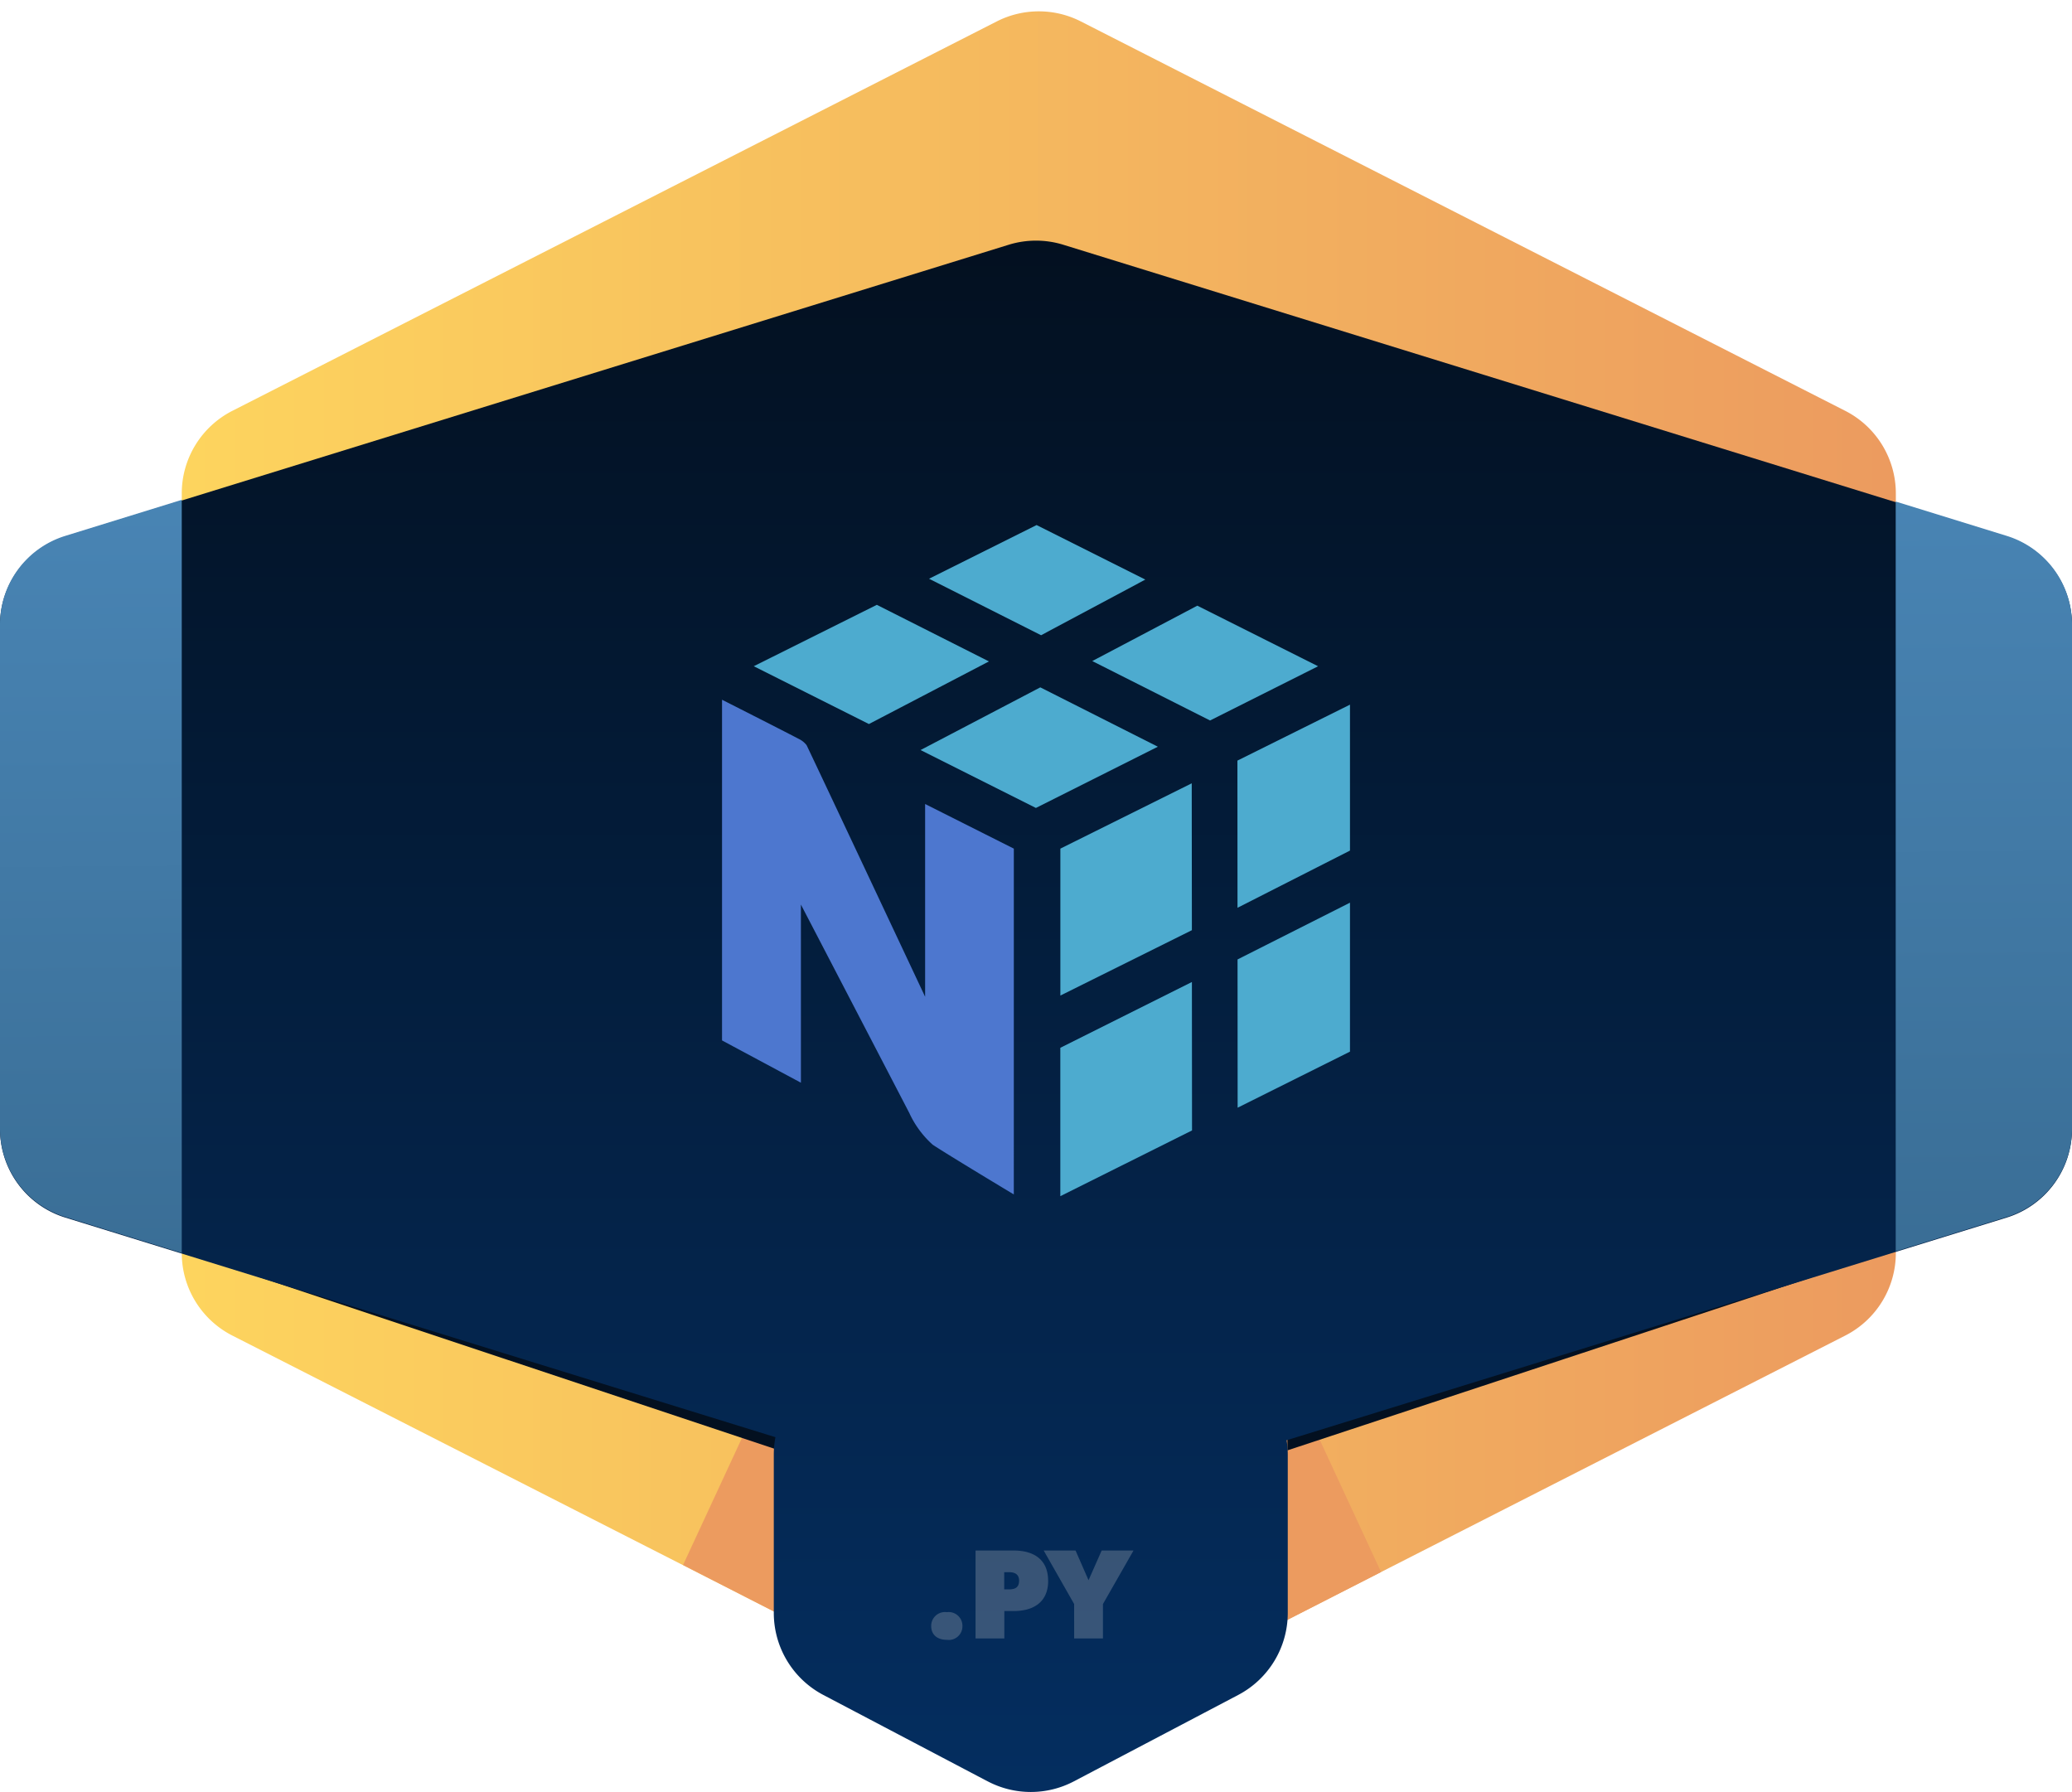
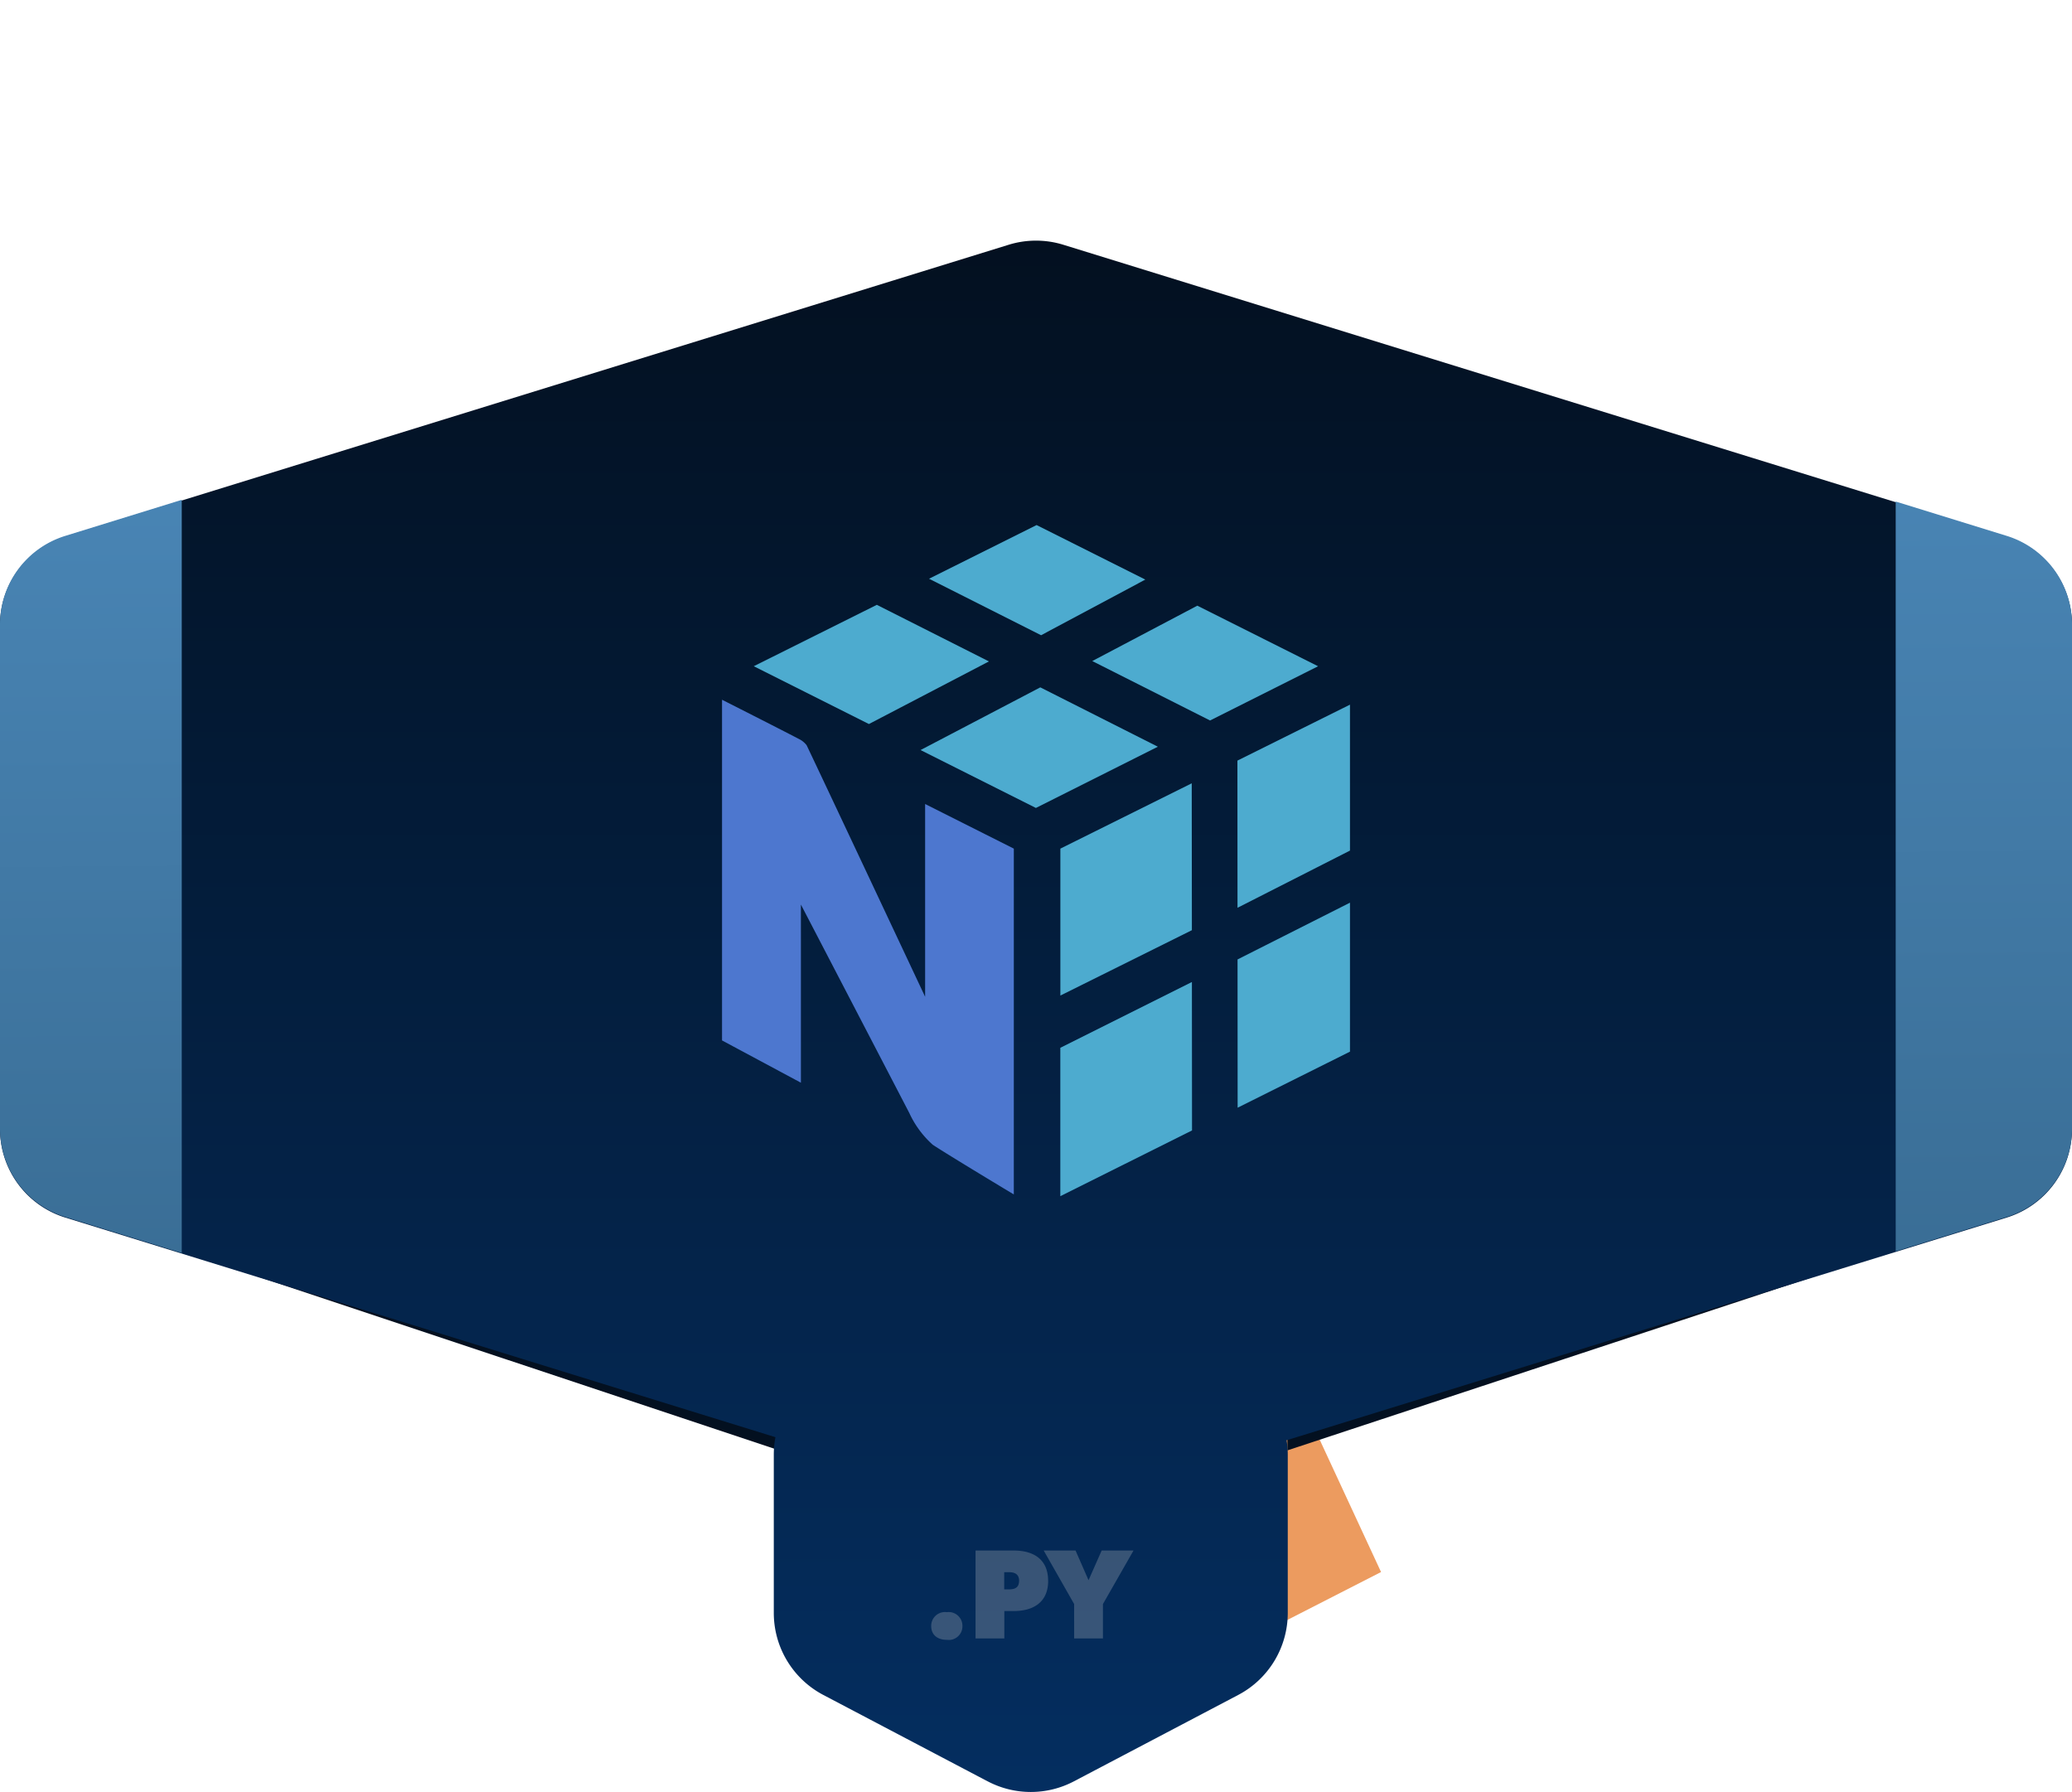
<svg xmlns="http://www.w3.org/2000/svg" width="178.906" height="154.717" viewBox="0 0 178.906 154.717">
  <defs>
    <style>.a{fill:url(#a);}.b{fill:#ec9b5f;}.c{fill:#031020;}.d{fill:url(#b);}.e{fill:url(#c);}.f{fill:#d6d6d6;opacity:0.25;}.g{fill:#4dabcf;}.h{fill:#4d77cf;}</style>
    <linearGradient id="a" x1="0.5" x2="0.5" y2="1" gradientUnits="objectBoundingBox">
      <stop offset="0" stop-color="#fdd45e" />
      <stop offset="1" stop-color="#ec9b5f" />
    </linearGradient>
    <linearGradient id="b" x1="0.5" x2="0.5" y2="1" gradientUnits="objectBoundingBox">
      <stop offset="0" stop-color="#031020" />
      <stop offset="1" stop-color="#042e60" />
    </linearGradient>
    <linearGradient id="c" x1="0.5" y1="1.13" x2="0.471" y2="-0.174" gradientUnits="objectBoundingBox">
      <stop offset="0" stop-color="#386b92" />
      <stop offset="1" stop-color="#4b88b9" />
    </linearGradient>
  </defs>
  <g transform="translate(13415 24384.977)">
    <g transform="translate(-13415 -24384.977)">
      <g transform="translate(0 0)">
-         <path class="a" d="M108.184,0a8,8,0,0,1,7.128,4.369l33.62,66a8,8,0,0,1,0,7.263l-33.62,66a8,8,0,0,1-7.128,4.369H42.6a8,8,0,0,1-7.128-4.369l-33.62-66a8,8,0,0,1,0-7.263l33.62-66A8,8,0,0,1,42.6,0Z" transform="translate(15.694 150.783) rotate(-90)" />
        <path class="b" d="M-267.215,1591.469l5.64,12.163-8.484,4.34-.785-15.669Z" transform="translate(380.821 -1467.906)" />
-         <path class="b" d="M-265.2,1591.469l-5.64,12.163,8.484,4.34.785-15.669Z" transform="translate(329.817 -1468.51)" />
        <path class="c" d="M-269.333,1589.385l46.361-15.3-46.361,13.47Z" transform="translate(380.496 -1464.163)" />
        <path class="c" d="M-222.957,1589.35l-46.307-15.428,46.307,13.6Z" transform="translate(290.243 -1464.128)" />
        <path class="d" d="M85.278,133.075l-14.188-7.459a8,8,0,0,1-4.277-7.081V104.869a8,8,0,0,1,.143-1.507L5.637,84.4A8,8,0,0,1,0,76.758V33.239A8,8,0,0,1,5.637,25.6L87.09.41a8,8,0,0,1,4.726,0L173.27,25.6a8,8,0,0,1,5.637,7.644v43.52A8,8,0,0,1,173.27,84.4l-62.178,19.226a8.009,8.009,0,0,1,.1,1.242v13.666a8,8,0,0,1-4.277,7.081l-14.188,7.459a8,8,0,0,1-7.446,0Z" transform="translate(0 20.723)" />
        <path class="e" d="M15.693,65.025h0L5.637,61.916A8,8,0,0,1,0,54.273V10.752A8,8,0,0,1,5.637,3.11L15.693,0Zm147.991-.146V.145L173.27,3.11a8,8,0,0,1,5.637,7.643v43.52a8,8,0,0,1-5.637,7.643l-9.585,2.964Z" transform="translate(0 43.157)" />
      </g>
      <path class="f" d="M3.267-1.067a1.186,1.186,0,0,0-1.342-1.2,1.189,1.189,0,0,0-1.353,1.2c0,.77.55,1.188,1.353,1.188A1.178,1.178,0,0,0,3.267-1.067Zm7.4-3.905C10.67-6.82,9.416-7.59,7.7-7.59H4.4V0H6.886V-2.365H7.7C9.4-2.365,10.67-3.135,10.67-4.972Zm-2.508,0c0,.583-.363.737-.88.737H6.875V-5.72h.407C7.788-5.72,8.162-5.544,8.162-4.972ZM18.04-7.59H15.29L14.157-5.027,13.035-7.59h-2.75l2.629,4.62V0H15.4V-2.97Z" transform="translate(79.833 141.459)" />
    </g>
    <g transform="translate(-13352.656 -24339.645)">
      <path class="g" d="M74.8,82.546l-9.68-4.886-10.626,5.3,9.943,4.992Z" transform="translate(-51.755 -70.772)" />
      <path class="g" d="M120.09,104.99l10.149,5.125-10.53,5.287-9.959-5Z" transform="translate(-92.609 -90.977)" />
      <path class="g" d="M175.69,77.94l10.428,5.23-9.328,4.682-10.17-5.131Z" transform="translate(-134.652 -70.979)" />
      <path class="g" d="M131.234,55.948l-9.388-4.708-9.286,4.635,9.675,4.878Z" transform="translate(-94.686 -51.24)" />
      <path class="g" d="M156.04,208.251v12.811l11.372-5.676-.01-12.816Z" transform="translate(-126.831 -163.118)" />
      <path class="g" d="M167.4,149.451l-.013-12.681-11.343,5.639v12.686Z" transform="translate(-126.831 -114.472)" />
      <path class="g" d="M224.439,176.3v12.861l-9.7,4.839-.008-12.8Z" transform="translate(-170.22 -143.696)" />
      <path class="g" d="M224.409,123.312v-12.6l-9.719,4.831.008,12.707Z" transform="translate(-170.19 -95.206)" />
      <path class="h" d="M69.195,121.945l-7.66-3.853v16.643S52.165,114.8,51.3,113.011a1.909,1.909,0,0,0-.688-.547C48.922,111.582,44,109.09,44,109.09v29.415l6.81,3.65V126.774s9.268,17.811,9.365,18.007a8.33,8.33,0,0,0,2.018,2.73c1.322.879,7,4.291,7,4.291Z" transform="translate(-44 -94.008)" />
    </g>
  </g>
</svg>